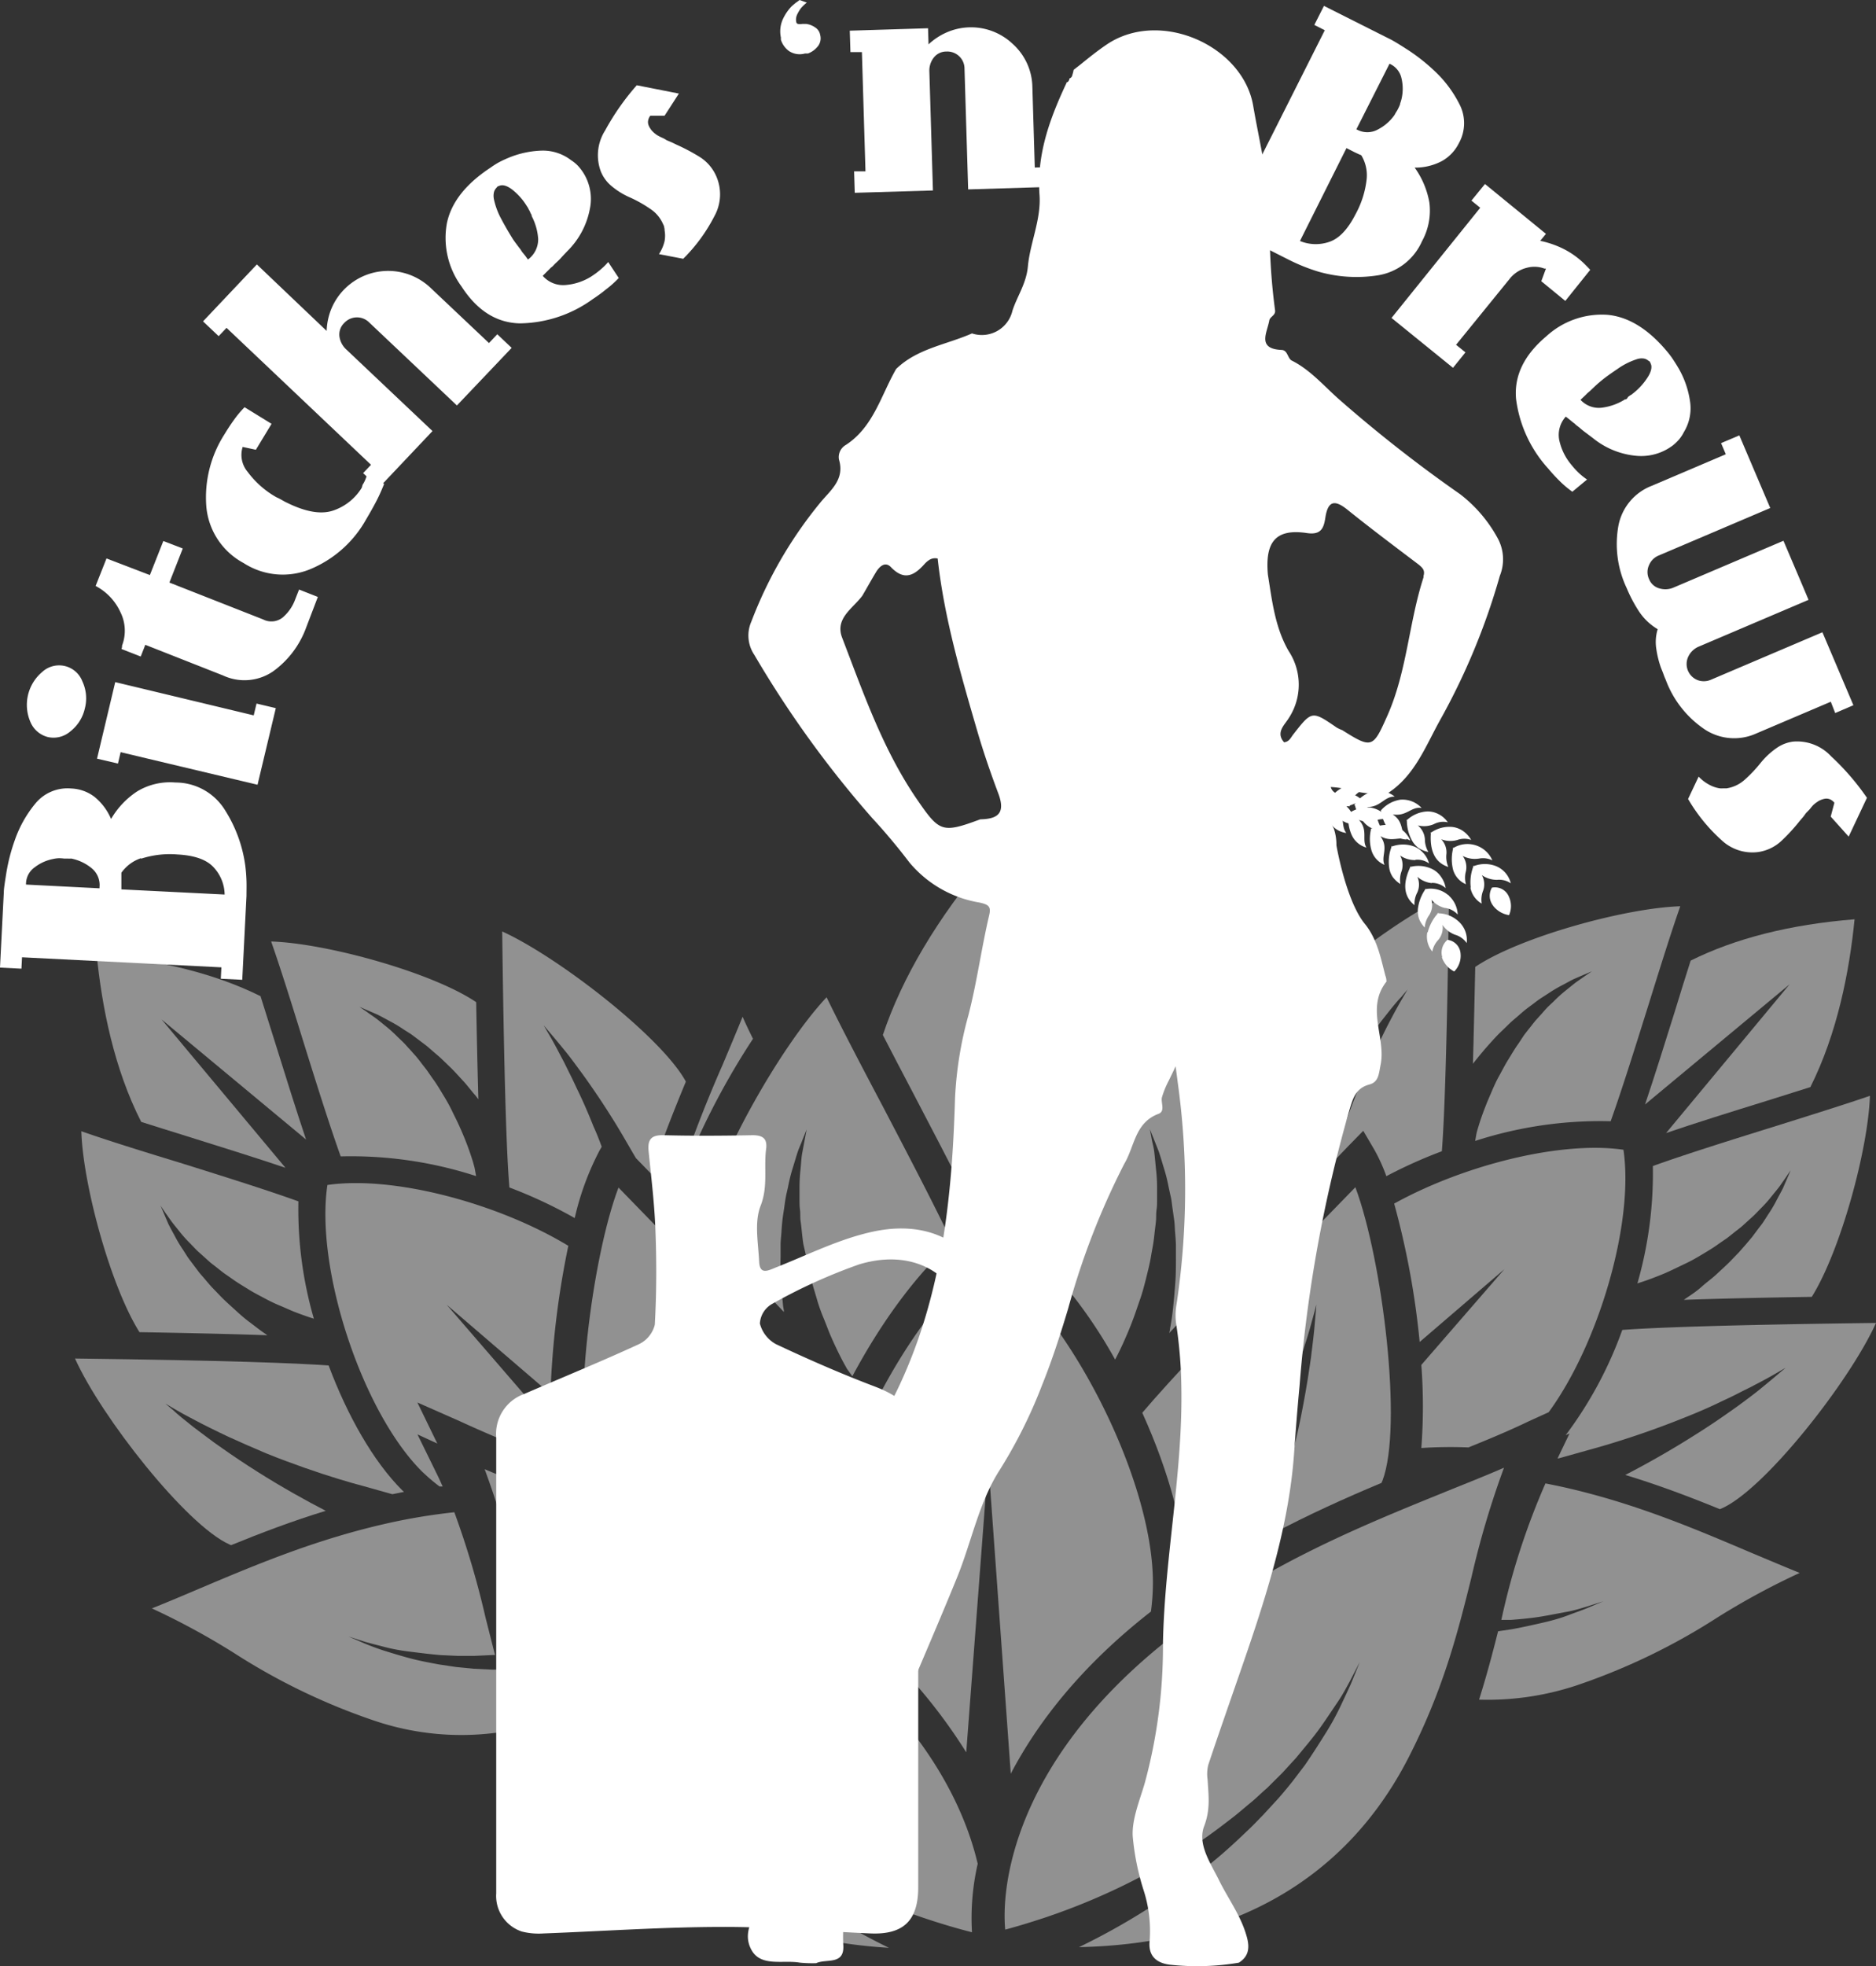
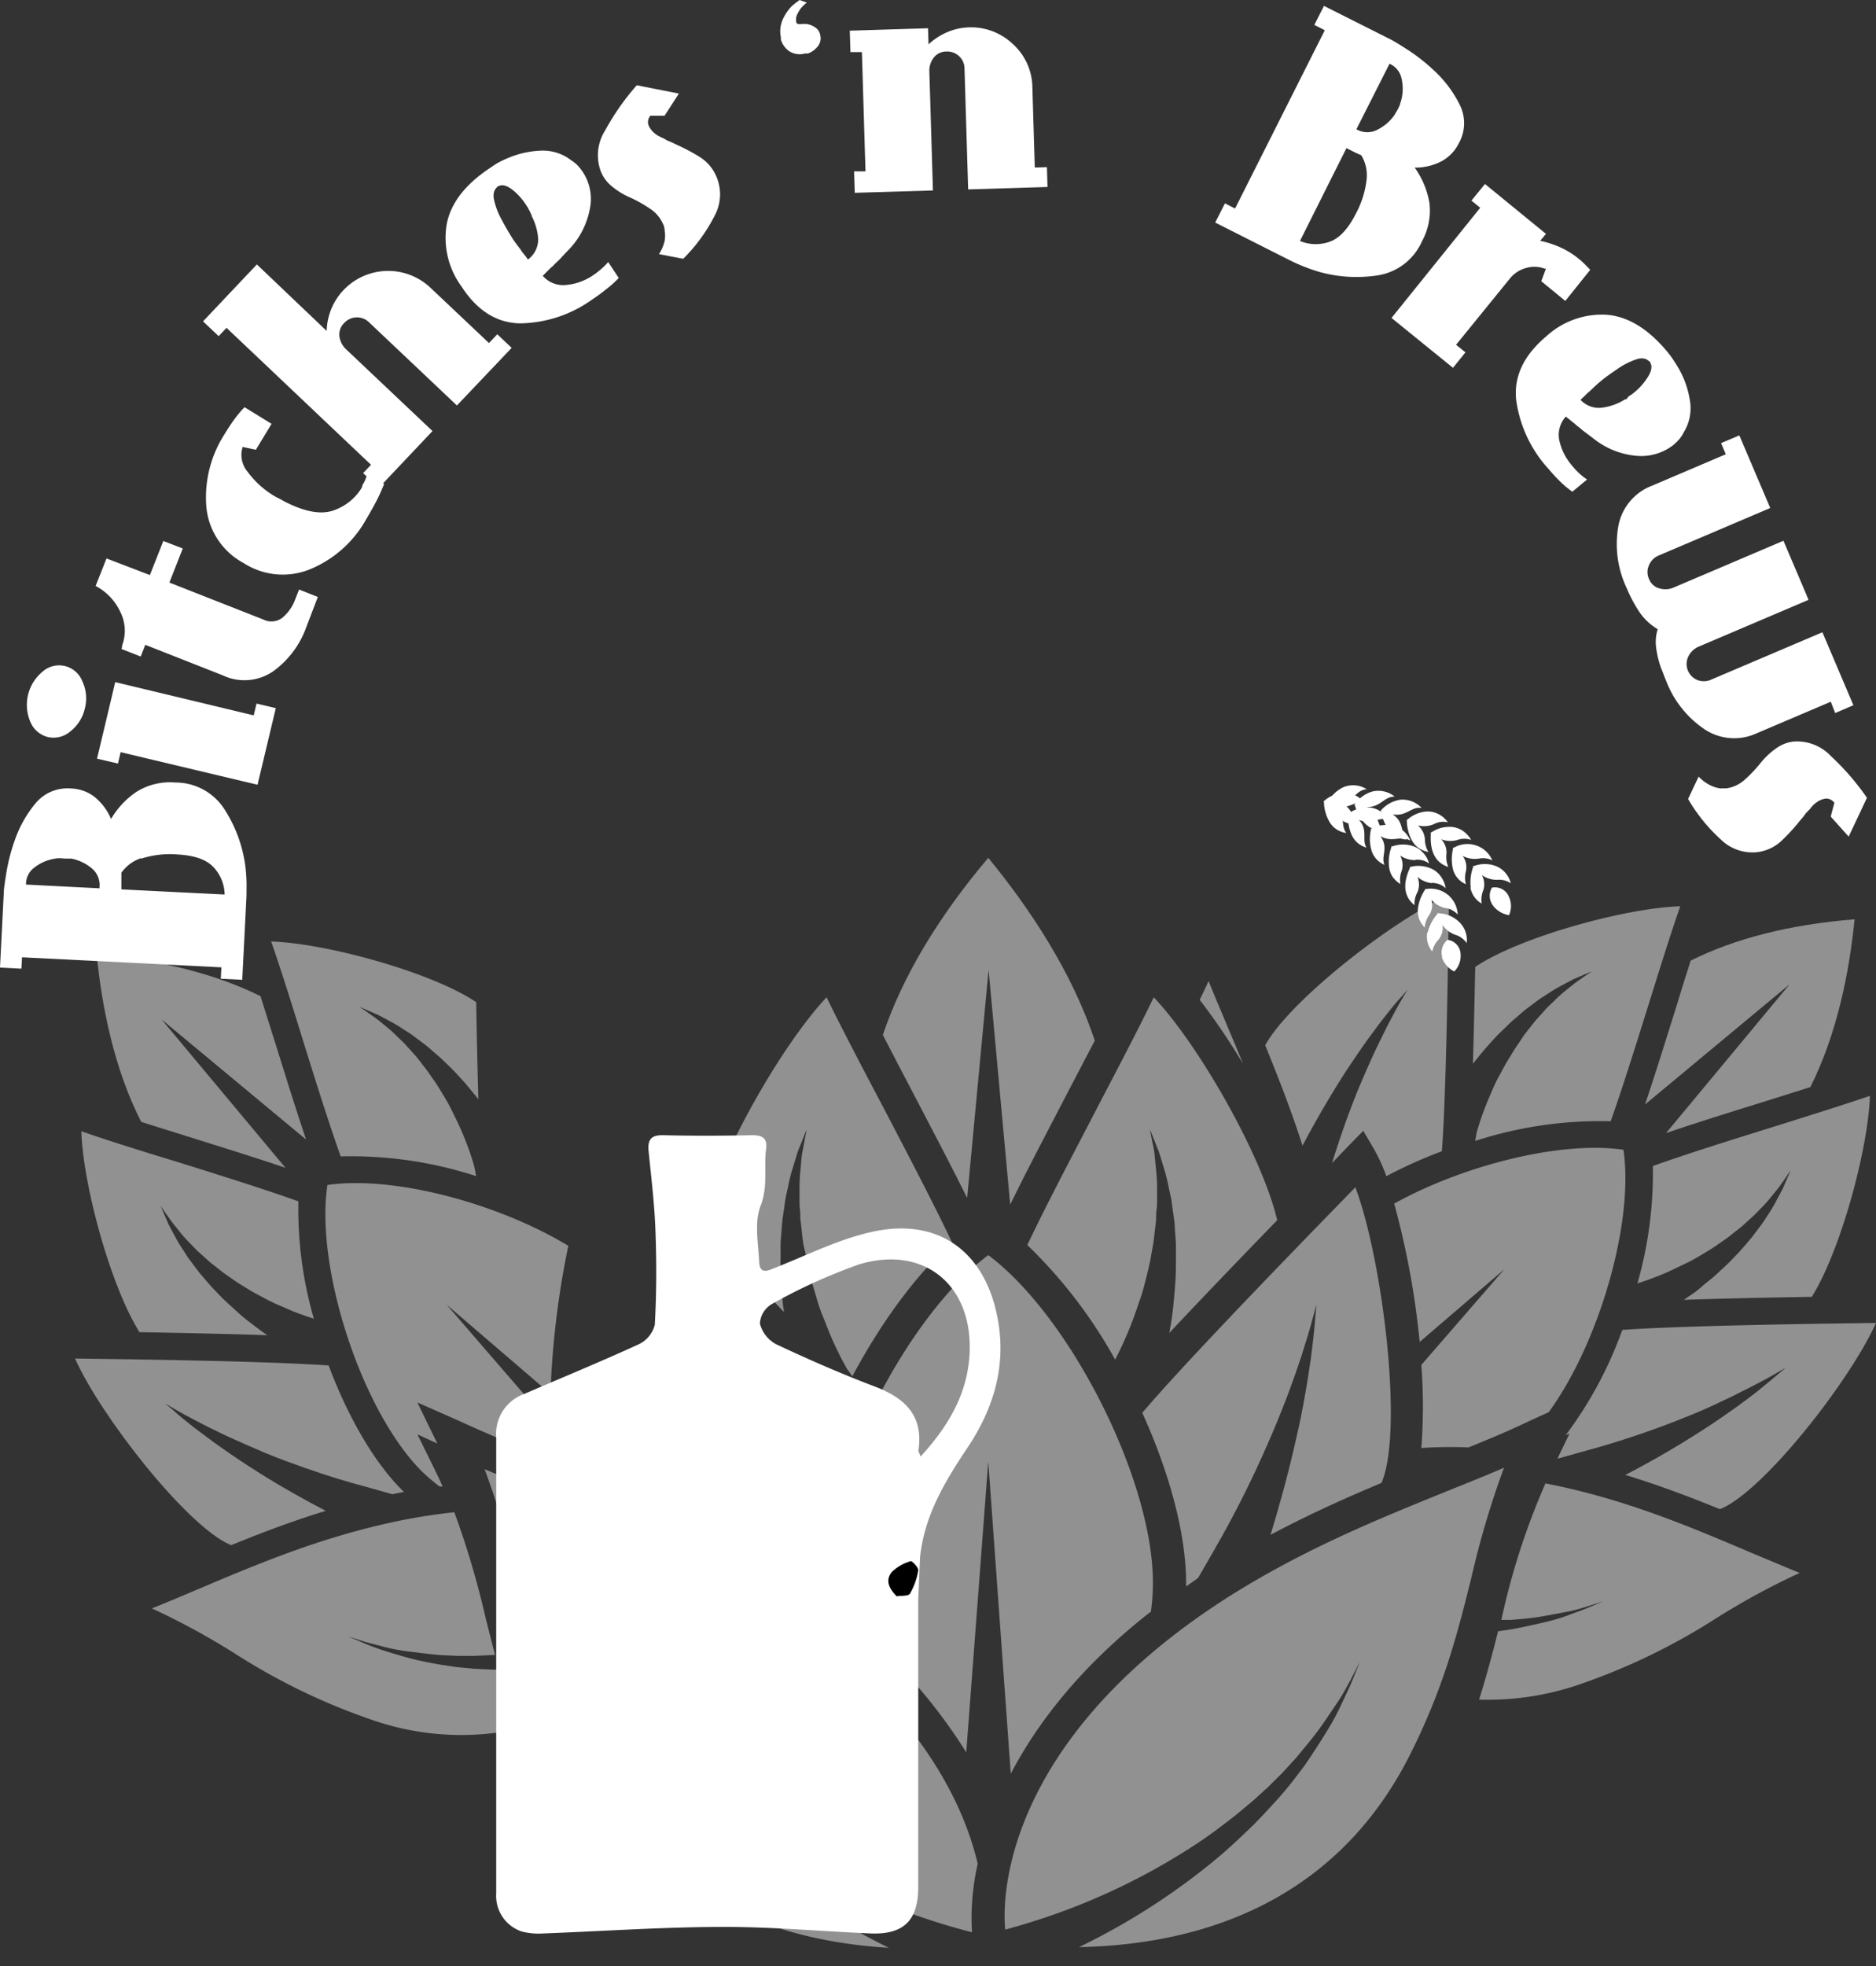
<svg xmlns="http://www.w3.org/2000/svg" viewBox="0 0 225.82 236.59">
  <rect x="0" y="0" width="225.82" height="236.59" fill="#333333" stroke="none" />
  <defs>
    <style>.cls-1{fill:#919191;}.cls-2,.cls-3{fill:#fff;}.cls-3{fill-rule:evenodd;}</style>
  </defs>
  <g id="Layer_2" data-name="Layer 2">
    <g id="Layer_8" data-name="Layer 8">
      <path class="cls-1" d="M203.51,115.59c-.59,1.86-1.23,3.88-1.87,6-1.23,3.93-2.47,7.9-3.62,11.31l17.4-14.46-14.87,17.9c3.54-1.21,7.8-2.54,12-3.84l5.37-1.69c3.24-6.46,4.7-13.92,5.32-20.19C215.47,111.24,208.88,112.92,203.51,115.59Z" />
      <path class="cls-1" d="M177.3,128l.34-.43c.49-.6,1-1.23,1.54-1.83s1.09-1.22,1.7-1.78l.88-.86c.3-.28.62-.54.92-.8s.6-.53.91-.78.63-.47.93-.7.6-.46.91-.67l.9-.58a17.2,17.2,0,0,1,1.68-1c.54-.28,1-.55,1.46-.77l1.16-.5,1-.43-.91.62-1,.7c-.38.29-.8.64-1.25,1a16,16,0,0,0-1.41,1.27l-.75.71c-.24.25-.48.53-.72.8l-.74.82c-.24.28-.47.59-.71.89s-.47.59-.7.9l-.66,1c-.45.62-.83,1.29-1.23,1.93s-.73,1.31-1.08,1.93-.63,1.25-.89,1.86-.51,1.16-.71,1.69c-.42,1.05-.72,1.94-.9,2.55-.1.31-.16.54-.2.68s-.11.58-.2,1.07a48.76,48.76,0,0,1,16.31-2.37c1.39-3.88,3.08-9.3,4.65-14.31,1.38-4.43,2.71-8.67,3.73-11.56-6.67.21-19.4,3.73-24.68,7.3C177.48,120.78,177.4,124.68,177.3,128Z" />
      <path class="cls-1" d="M156.79,137.86c1.17-2.24,2.74-5,4.45-7.74.92-1.46,1.88-2.89,2.81-4.21.45-.66.92-1.29,1.36-1.88s.85-1.16,1.26-1.66c.78-1,1.46-1.84,2-2.4l.76-.9-.58,1c-.38.64-.9,1.57-1.49,2.7-.3.56-.61,1.18-.93,1.83s-.66,1.34-1,2.07c-.67,1.44-1.34,3-2,4.56-1.26,3.12-2.35,6.31-3.08,8.71v0l1.92-2,1.83-1.87,1.32,2.25a21,21,0,0,1,1.46,3.21,57.36,57.36,0,0,1,6.68-3c.29-3.66.62-12.08.86-30.83-6.75,3-19.23,12.75-22.12,18.08C153.87,129.66,155.43,133.6,156.79,137.86Z" />
      <path class="cls-1" d="M213.51,135.58c-5.11,1.59-10.67,3.33-14.55,4.73a48,48,0,0,1-1.86,14.12c.6-.19,1.42-.46,2.39-.85.53-.2,1.1-.44,1.69-.72s1.21-.58,1.86-.89,1.28-.68,1.93-1.07,1.31-.78,1.93-1.24l.95-.65c.31-.23.6-.47.9-.71s.6-.46.89-.7l.82-.74c.27-.25.54-.48.79-.73l.72-.74a14.39,14.39,0,0,0,1.26-1.41c.37-.46.72-.87,1-1.25l.7-1,.62-.91-.43,1-.5,1.16c-.22.44-.49.92-.77,1.45a15.66,15.66,0,0,1-1,1.69c-.18.29-.38.59-.58.9s-.44.59-.67.9l-.7.94-.77.91-.81.92-.85.88c-.56.6-1.19,1.14-1.78,1.7s-1.23,1-1.83,1.54-1.2.94-1.8,1.34l-.37.26c4.05-.14,9.17-.26,15.4-.36,3.46-5.54,6.78-17.72,7-24.19C222.19,132.86,217.94,134.19,213.51,135.58Z" />
      <path class="cls-1" d="M225.82,159.19c-18.26.23-26.73.56-30.54.84a48,48,0,0,1-6.82,12.67l.47-.21-1.44,3,.12,0,3.57-1c.69-.19,1.7-.47,2.9-.84,2.4-.73,5.58-1.81,8.71-3.08,1.57-.62,3.12-1.29,4.56-2,.72-.33,1.41-.66,2.06-1s1.28-.62,1.83-.93c1.14-.58,2.06-1.1,2.71-1.48l1-.58-.89.75c-.57.49-1.39,1.17-2.41,2-.5.4-1.06.82-1.65,1.26s-1.22.9-1.89,1.36c-1.31.93-2.75,1.89-4.21,2.8-2.92,1.85-5.94,3.54-8.26,4.73h0c4.05,1.23,7.79,2.65,11.39,4.12l.21-.09C212.43,179.24,222.68,166.16,225.82,159.19Z" />
      <path class="cls-1" d="M170.89,161.48l10.2-8.76-10,11.52a66.45,66.45,0,0,1,0,10,52.94,52.94,0,0,1,5.67-.07c2.47-1,4.88-2,7.29-3.16l2.37-1.08c6-8.2,10.3-22.75,9-31.58-7.54-1.1-19.23,1.85-27.6,6.48A98,98,0,0,1,170.89,161.48Z" />
      <path class="cls-1" d="M144.41,120.31a78.6,78.6,0,0,1,5.22,7.7c-.58-1.42-1.17-2.83-1.76-4.22-.83-2-1.63-3.84-2.39-5.74C145.13,118.83,144.77,119.57,144.41,120.31Z" />
      <path class="cls-1" d="M188.69,179.06c-.91-.21-1.79-.39-2.66-.56a85.83,85.83,0,0,0-5.25,16.16l-.06.26,1.17,0c1.31-.1,2.55-.22,3.68-.41s2.16-.4,3.09-.57,1.7-.43,2.35-.62l2-.64-2,.84c-.62.26-1.4.52-2.29.86s-1.92.63-3.06.89-2.37.54-3.7.78l-1.63.24c-.67,2.66-1.39,5.38-2.29,8.23a34,34,0,0,0,11.66-1.69,76.38,76.38,0,0,0,17-8.18,88.52,88.52,0,0,1,9.93-5.38c-1.89-.77-3.78-1.57-5.74-2.39C204.11,184,197.09,181,188.69,179.06Z" />
      <path class="cls-1" d="M17,135c1.69.54,3.51,1.1,5.36,1.68,4.19,1.31,8.44,2.64,12,3.84L19.45,122.67l17.39,14.45c-1.14-3.4-2.39-7.38-3.61-11.3-.65-2.07-1.28-4.09-1.87-5.95q-8.07-4-19.72-5C12.26,121.12,13.72,128.58,17,135Z" />
      <path class="cls-1" d="M36.36,124.84c1.56,5,3.26,10.43,4.65,14.31a48.74,48.74,0,0,1,16.3,2.37c-.09-.49-.18-1-.2-1.07s-.1-.37-.19-.68c-.19-.61-.48-1.5-.9-2.56-.21-.52-.45-1.09-.72-1.69s-.58-1.2-.89-1.85-.68-1.29-1.07-1.93-.78-1.31-1.24-1.93l-.66-.95c-.22-.31-.47-.6-.7-.91s-.46-.6-.7-.88l-.74-.83c-.25-.26-.48-.54-.73-.79l-.74-.71a16,16,0,0,0-1.41-1.27c-.46-.37-.87-.72-1.26-1s-.74-.51-1-.71l-.9-.61,1,.43,1.16.5c.44.22.92.48,1.45.77a16.09,16.09,0,0,1,1.68,1l.91.58c.3.21.59.44.9.67l.93.7c.31.25.61.52.91.78s.62.52.92.8l.89.86c.6.56,1.14,1.18,1.7,1.78s1,1.22,1.54,1.82l.33.44c-.09-3.32-.18-7.21-.26-11.69-5.28-3.57-18-7.09-24.68-7.3C33.65,116.17,35,120.41,36.36,124.84Z" />
-       <path class="cls-1" d="M61.32,142.89a56.27,56.27,0,0,1,7.86,3.68,33.53,33.53,0,0,1,3-8.15l.25-.43c-.3-.82-.62-1.64-1-2.47-.62-1.56-1.29-3.11-2-4.55q-.5-1.09-1-2.07c-.32-.66-.62-1.27-.93-1.83-.58-1.13-1.1-2.06-1.48-2.7l-.58-1,.75.89c.49.57,1.17,1.39,2,2.41.4.5.82,1.06,1.26,1.66s.9,1.21,1.36,1.88c.93,1.32,1.89,2.75,2.8,4.21,1.06,1.66,2,3.36,2.94,4.94l1.82,1.87c1.28-3.91,2.73-7.55,4.19-11.08-2.88-5.32-15.36-15-22.11-18.07C60.69,130.8,61,139.23,61.32,142.89Z" />
      <path class="cls-1" d="M9.79,136.12c.2,6.47,3.52,18.64,7,24.18q9.33.16,15.39.37l-.37-.26c-.59-.4-1.18-.88-1.8-1.34s-1.22-1-1.82-1.55-1.22-1.09-1.78-1.69l-.86-.89c-.28-.3-.54-.61-.8-.92s-.53-.6-.78-.91l-.7-.93c-.23-.31-.46-.6-.67-.9l-.58-.91a16.09,16.09,0,0,1-1-1.68c-.29-.53-.55-1-.77-1.45l-.5-1.17c-.27-.64-.43-1-.43-1l.61.9.71,1c.29.39.64.8,1,1.26a16,16,0,0,0,1.27,1.41l.71.74c.25.25.53.48.8.73l.82.74c.28.24.59.46.89.7s.59.48.9.7l.95.66c.62.45,1.29.84,1.93,1.24s1.3.73,1.93,1.07,1.25.64,1.86.89,1.16.51,1.68.72c1,.39,1.8.66,2.4.85a47.35,47.35,0,0,1-1.86-14.12c-3.89-1.4-9.44-3.14-14.56-4.74C16.92,138.47,12.68,137.14,9.79,136.12Z" />
      <path class="cls-1" d="M39.22,181.8c-2.32-1.19-5.35-2.88-8.27-4.73-1.46-.92-2.89-1.88-4.21-2.81-.66-.45-1.29-.91-1.88-1.36s-1.15-.85-1.66-1.25c-1-.79-1.84-1.47-2.4-2l-.9-.76,1,.59c.64.38,1.57.9,2.7,1.48.56.3,1.18.61,1.83.93s1.34.66,2.07,1c1.44.66,3,1.34,4.56,2,3.12,1.26,6.31,2.35,8.71,3.08,1.2.37,2.2.65,2.9.83l3.56,1,1.4-.28-.23-.21c-3.49-3.49-6.59-9-8.84-15-3.81-.28-12.27-.61-30.53-.84,3.13,7,13.39,20.05,18.58,22.37l.21.09c3.6-1.47,7.34-2.89,11.38-4.13Z" />
      <path class="cls-1" d="M50.73,177a23.28,23.28,0,0,0,2.18,1.87l.38,0c-.2-.42-.38-.84-.59-1.27l-2.45-5,2.39,1.1-2.4-4.94L55.32,171c3.57,1.65,7.16,3.11,10.92,4.64,0-1.33,0-2.74,0-4.21L53.77,157l12.49,10.72a105,105,0,0,1,2.15-17.81c-8.42-5.1-21-8.48-29-7.32C37.92,152.55,43.52,169.74,50.73,177Z" />
-       <path class="cls-1" d="M81,143.87l.28.29C83,138.37,86.68,131,90.64,125c-.43-.86-.85-1.74-1.25-2.65-.77,1.89-1.57,3.79-2.39,5.74A164.34,164.34,0,0,0,81,143.87Z" />
      <path class="cls-1" d="M62.31,208.06c-.91-2.48-1.64-4.85-2.28-7.15h-.74l-2.24-.11-2.16-.21-2-.3c-1.32-.24-2.57-.48-3.7-.79s-2.15-.62-3-.89-1.67-.59-2.3-.85l-1.95-.84,2,.64c.65.19,1.44.38,2.35.62s1.94.43,3.09.57,2.37.3,3.67.41l2,.09h2.1l2.16-.1.28,0c-.39-1.5-.76-3-1.13-4.44a104.62,104.62,0,0,0-3.77-12.74,71.31,71.31,0,0,0-8.45,1.42c-8.41,1.93-15.43,4.89-22.22,7.76-1.95.83-3.84,1.63-5.74,2.39a87.7,87.7,0,0,1,9.93,5.39,76.17,76.17,0,0,0,17,8.17A32.64,32.64,0,0,0,62.31,208.06Z" />
      <path class="cls-1" d="M106.27,124.54c1.09,2.12,2.29,4.41,3.52,6.75,2.32,4.44,4.68,8.94,6.63,12.86L119,116.69l2.6,28.25c2-4.09,4.54-8.91,7-13.64l3.18-6.08c-2.77-8.37-7.95-16.06-12.82-22C112.83,110.48,108.6,117.61,106.27,124.54Z" />
      <path class="cls-1" d="M99.5,120c-5.57,5.93-13.51,19.94-15,27.56q5.7,5.91,9.86,10.31c0-.22-.05-.44-.09-.67-.09-.94-.19-1.91-.24-2.9s-.11-2-.07-3l0-1.5c0-.5.07-1,.1-1.48s.07-1,.12-1.46.13-.94.2-1.41.12-.91.2-1.35.19-.87.28-1.28a19.65,19.65,0,0,1,.58-2.32c.22-.7.4-1.35.59-1.91s.42-1,.57-1.44l.5-1.24-.25,1.32c-.08.41-.17.91-.28,1.49s-.13,1.24-.21,2a20.64,20.64,0,0,0-.12,2.3l0,1.26c0,.43,0,.87.06,1.31s0,.89.07,1.34.11.92.16,1.38.1.92.17,1.38L97,151c.14.92.39,1.83.6,2.73s.49,1.75.73,2.59.53,1.63.84,2.37.55,1.44.83,2.07c.55,1.27,1.06,2.29,1.43,3q.28.52.42.75c0,.09.4.6.75,1.1,3.4-6.38,7.63-12.2,12-16.11-2.14-4.53-5.36-10.67-8.32-16.34C103.62,128.13,101.11,123.33,99.5,120Z" />
-       <path class="cls-1" d="M74.45,142.9c-3.2,8.44-5.59,27.57-3.48,34.65,4.64,1.91,9.37,4,14.22,6.48-.92-2.95-2-6.71-2.83-10.52-.47-2-.88-4.11-1.21-6-.18-1-.32-1.9-.45-2.79s-.26-1.73-.34-2.51c-.2-1.56-.33-2.86-.39-3.77s-.12-1.42-.12-1.42.13.5.37,1.38.58,2.13,1,3.61c.22.74.49,1.54.78,2.38s.59,1.73.93,2.63c.67,1.82,1.42,3.73,2.24,5.62,1.6,3.79,3.41,7.47,4.86,10.17.71,1.35,1.34,2.45,1.77,3.22.27.44,1,1.72,1.49,2.67h0c.62.39,1.21.78,1.81,1.17.13-5.81,2.1-12.83,5.14-19.59C97.38,166.82,90.41,159.26,74.45,142.9Z" />
      <path class="cls-1" d="M138.88,120c-1.61,3.37-4.13,8.17-6.75,13.19-3,5.79-6.33,12.07-8.47,16.63a58.1,58.1,0,0,1,10.57,13.78c.36-.68.83-1.63,1.33-2.8.28-.63.56-1.33.84-2.07s.54-1.55.83-2.37.52-1.7.74-2.59.46-1.81.6-2.73l.25-1.39c.07-.46.12-.92.17-1.38s.12-.92.16-1.38,0-.9.07-1.34.06-.88.06-1.31,0-.85,0-1.26a18.41,18.41,0,0,0-.13-2.3c-.07-.72-.13-1.38-.2-2s-.21-1.08-.29-1.49l-.25-1.32.5,1.24.57,1.44c.19.56.38,1.21.59,1.91a19.61,19.61,0,0,1,.59,2.32c.09.41.18.84.28,1.28s.13.89.2,1.35.13.94.2,1.41.07,1,.11,1.46.08,1,.1,1.48l0,1.5c0,1,0,2-.07,3s-.16,2-.25,2.9-.22,1.86-.39,2.71c0,.19-.06.36-.1.54q5.06-5.4,13-13.58C151.92,139.07,144.29,125.71,138.88,120Z" />
      <path class="cls-1" d="M137.5,170c3.22,7.1,5.28,14.5,5.28,20.51,0,.13,0,.26,0,.38l1.43-1c.82-1.44,2-3.44,2.24-3.9.44-.77,1.07-1.87,1.78-3.22,1.45-2.7,3.25-6.38,4.86-10.17.81-1.89,1.57-3.8,2.24-5.62.34-.9.64-1.79.93-2.63s.56-1.64.77-2.38c.48-1.48.83-2.73,1.06-3.61s.37-1.38.37-1.38l-.12,1.42c-.07.91-.19,2.21-.39,3.77-.08.78-.2,1.62-.34,2.51s-.27,1.83-.45,2.79c-.34,1.94-.74,4-1.22,6-.92,4.11-2.07,8.18-3,11.21h0c4.55-2.42,9-4.42,13.37-6.25,0-.09.07-.17.1-.26,2.48-6.48,0-26.59-3.26-35.31C147.55,158.84,140.53,166.42,137.5,170Z" />
      <path class="cls-1" d="M99.13,190.46c0,.73,0,1.47.1,2.22a64.42,64.42,0,0,1,17.08,18.18l2.65-35,2.71,37.57c3.25-6.2,8.52-13,16.87-19.51a25.88,25.88,0,0,0,.24-3.48c0-12.43-10-32.08-19.82-39.41C109.13,158.38,99.13,178,99.13,190.46Z" />
      <path class="cls-1" d="M87.05,220.48c-.68-.65-1.32-1.34-2-2l-1.83-2-1.68-2-1.51-2c-.94-1.35-1.8-2.63-2.51-3.86s-1.32-2.4-1.87-3.41-.92-2-1.24-2.71c-.62-1.53-1-2.41-1-2.41l1.19,2.3c.39.72.92,1.57,1.49,2.55s1.31,2.05,2.17,3.16,1.78,2.3,2.82,3.52l1.66,1.81c.59.59,1.2,1.19,1.81,1.81s1.3,1.17,2,1.78,1.36,1.16,2.08,1.72c1.43,1.12,2.91,2.23,4.46,3.24a78.4,78.4,0,0,0,18.12,8.81c2.31.78,4.3,1.34,5.79,1.72a29.27,29.27,0,0,1,.69-8.24c-2-8.51-8.5-20.86-26.5-32.14-8.91-5.58-17.52-9.08-25.85-12.46-2.39-1-4.71-1.91-7-2.88a106.06,106.06,0,0,1,3.92,13.2c1.65,6.6,3.35,13.42,7.57,21.66,7.15,14,19.89,21.71,37.17,22.73a81.78,81.78,0,0,1-15.69-10C89.84,223.09,88.41,221.79,87.05,220.48Z" />
      <path class="cls-1" d="M162.7,202.41c-.32.76-.76,1.66-1.25,2.71s-1.1,2.2-1.86,3.41-1.58,2.51-2.51,3.86l-1.52,2c-.54.67-1.1,1.35-1.67,2l-1.84,2c-.64.65-1.28,1.34-2,2-1.36,1.31-2.78,2.61-4.28,3.82a81.66,81.66,0,0,1-15.89,10.09c18.56-.39,32.18-8.18,39.68-22.83,4.21-8.24,5.92-15.06,7.56-21.66a107.79,107.79,0,0,1,3.92-13.2c-2.29,1-4.61,1.91-7,2.88-8.33,3.38-16.94,6.88-25.85,12.46C123.06,207.8,120.4,225.65,121,232.19c1.36-.36,3-.85,4.92-1.49A78.79,78.79,0,0,0,144,221.89c1.54-1,3-2.12,4.45-3.24.72-.56,1.39-1.16,2.08-1.72s1.32-1.2,2-1.78l1.82-1.81,1.66-1.81c1-1.22,2-2.38,2.82-3.52s1.51-2.21,2.16-3.16,1.1-1.83,1.5-2.55c.75-1.46,1.19-2.3,1.19-2.3Z" />
    </g>
    <g id="Text_Otln" data-name="Text Otln">
      <path class="cls-2" d="M27.07,97.46a16.67,16.67,0,0,1,2.45,6.66c.08.62.13,1.25.15,1.87s0,1.23,0,1.82l-.51,10.09-2.58-.13.07-1.37-24-1.21-.07,1.37L0,116.43l.46-9.08c0-.41.13-1.21.32-2.42a22.5,22.5,0,0,1,1-3.83,14.26,14.26,0,0,1,2.46-4.39,5,5,0,0,1,4.33-1.83,4.93,4.93,0,0,1,2.8,1,6.9,6.9,0,0,1,2,2.67,9.94,9.94,0,0,1,3.14-3.32,7.63,7.63,0,0,1,4.61-1.07A7,7,0,0,1,27.07,97.46Zm-20,5.81a3.73,3.73,0,0,0-.67.09,5.25,5.25,0,0,0-2.22,1,2.47,2.47,0,0,0-1.05,2v.08l8.85.45v-.13a2.62,2.62,0,0,0-1-2.33,5.58,5.58,0,0,0-2.4-1.12,3.42,3.42,0,0,1-.46,0l-.42,0A4.5,4.5,0,0,0,7.08,103.27Zm9.89,0a4.71,4.71,0,0,0-2.35,1.75c0,.32,0,.64,0,1s0,.66,0,1l12.43.62a4.9,4.9,0,0,0-1.33-3.28c-.84-.92-2.29-1.43-4.33-1.54A11.24,11.24,0,0,0,17,103.32Z" />
      <path class="cls-2" d="M9.92,82a4.81,4.81,0,0,1,.29,3.26A4.84,4.84,0,0,1,8.48,88a3.09,3.09,0,0,1-2.71.69,3.1,3.1,0,0,1-2.12-1.84,5.17,5.17,0,0,1,1.44-6A3,3,0,0,1,9.92,82ZM31,94.43,14.52,90.51l-.32,1.37-2.52-.59,2.19-9.21,16.67,4,.34-1.42,2.32.55Z" />
      <path class="cls-2" d="M36.85,75.52a11.21,11.21,0,0,1-4,5.28,6.09,6.09,0,0,1-6,.48l-9.36-3.69L16.94,79l-2.3-.9,0-.09.05-.13,0-.12,0-.07a5,5,0,0,0-.18-4,6.71,6.71,0,0,0-3-3.18l1.31-3.31,5.22,2,1.62-4.1L22,66l-1.61,4.1,11.29,4.44a2.18,2.18,0,0,0,2.35-.24,5.23,5.23,0,0,0,1.51-2.19L36,70.94l2.26.89Z" />
      <path class="cls-2" d="M45.35,60.21c-.37.72-.8,1.48-1.28,2.29a13.72,13.72,0,0,1-6.75,6,8.69,8.69,0,0,1-8-.75A8.55,8.55,0,0,1,24.84,61,14.06,14.06,0,0,1,27,52.29c.39-.64.78-1.24,1.18-1.79A12.3,12.3,0,0,1,29.44,49l3.25,2L30.8,54.12l-1.59-.34a3.17,3.17,0,0,0,.6,3,11.07,11.07,0,0,0,3.37,3,1.66,1.66,0,0,0,.27.13l.27.14.57.32.58.28c2.15,1,3.94,1.28,5.39.73a6.43,6.43,0,0,0,3.31-2.73l0-.09.05-.08a.41.41,0,0,1,0-.09l.05-.09a3.61,3.61,0,0,0,.33-.65l.24-.61,2,1.19C46,58.82,45.72,59.49,45.35,60.21Z" />
      <path class="cls-2" d="M55,48.79l-10.57-10a2.08,2.08,0,0,0-3,.08,1.92,1.92,0,0,0-.57,1.63,2.61,2.61,0,0,0,.81,1.54l10.39,9.83-6.47,6.84-1.88-1.78.95-1L27.27,39.45l-.95,1-1.88-1.78,6.48-6.85,8.4,8a7.69,7.69,0,0,1,.54-2.6A7.41,7.41,0,0,1,51.79,34.6l7.07,6.68,1-1.06,1.73,1.64Z" />
      <path class="cls-2" d="M69.56,19.94A5.88,5.88,0,0,1,71,25.15a9.65,9.65,0,0,1-2.73,5.09c-.24.26-.49.51-.72.77s-.48.49-.72.71l-.26.27a1.27,1.27,0,0,1-.25.21q-.23.24-.48.48l-.51.51a3.26,3.26,0,0,0,2.81,1.1,6.85,6.85,0,0,0,3-1l.12-.08.12-.08a9.73,9.73,0,0,0,1-.77,7.22,7.22,0,0,0,.83-.83l1.27,1.92A11.6,11.6,0,0,1,73,34.78,18.67,18.67,0,0,1,71.34,36a15.22,15.22,0,0,1-8.78,2.91q-4.2-.1-7-4.43a9.87,9.87,0,0,1-1.77-7.6q.77-3.75,5.23-6.69A11,11,0,0,1,60,19.56c.37-.2.76-.38,1.16-.55a11.3,11.3,0,0,1,3.9-.88,5.57,5.57,0,0,1,3.69,1.15A4.53,4.53,0,0,1,69.56,19.94Zm-5.77,5.52a2.43,2.43,0,0,0-.15-.26.9.9,0,0,0-.12-.24l-.16-.25a7.47,7.47,0,0,0-1.76-1.94c-.63-.46-1.15-.59-1.56-.38l0,0-.05,0-.1.06a.18.18,0,0,0-.08.1,1.2,1.2,0,0,0-.35.57,2,2,0,0,0,0,.88,8.75,8.75,0,0,0,.88,2.35c.41.78.88,1.59,1.41,2.44.06.09.17.25.35.49s.35.48.54.71l.12.19a1.3,1.3,0,0,1,.1.15c.16.19.3.36.42.52l.27.38a3,3,0,0,0,1.23-2.51A6.93,6.93,0,0,0,64,26a.19.19,0,0,1,0-.09.38.38,0,0,0-.06-.13A1.82,1.82,0,0,1,63.79,25.46Z" />
      <path class="cls-2" d="M86,26a20.14,20.14,0,0,1-3.76,5.14l-2.92-.56A4.82,4.82,0,0,0,80,29,3.64,3.64,0,0,0,80,27.72a1.4,1.4,0,0,0-.06-.41c0-.13-.09-.26-.14-.38a4.17,4.17,0,0,0-1.58-1.83,15.15,15.15,0,0,0-2.41-1.35,9,9,0,0,1-2.29-1.44,4.4,4.4,0,0,1-1.2-1.69,5.55,5.55,0,0,1,.52-4.92,29.62,29.62,0,0,1,3.81-5.44l5.07,1L80,13.92l-1.72,0a1.4,1.4,0,0,0-.26.57,1.06,1.06,0,0,0,.08.65,1.73,1.73,0,0,0,.19.34,1.84,1.84,0,0,0,.27.34,2.67,2.67,0,0,0,.32.28,1.85,1.85,0,0,0,.34.23,4.66,4.66,0,0,0,.5.25,3.29,3.29,0,0,1,.52.29l.62.26.58.28a23.47,23.47,0,0,1,2.84,1.51,5.18,5.18,0,0,1,2,2.43A5.41,5.41,0,0,1,86,26Z" />
      <path class="cls-2" d="M98.39,5.64a2.65,2.65,0,0,1-1.15.8l-.18,0-.17,0A2.34,2.34,0,0,1,95,6.16a2.65,2.65,0,0,1-1-1.38.5.5,0,0,1,0-.13l0-.13a3.54,3.54,0,0,1,.23-2.2A5.65,5.65,0,0,1,95.3.75l.48-.41C96,.21,96.1.1,96.26,0l.86.31A4.85,4.85,0,0,0,96.4,1a4.75,4.75,0,0,0-.45.76,1.45,1.45,0,0,0-.1.9.28.28,0,0,0,.2.22,1.28,1.28,0,0,0,.51,0h.24l.25,0a2.44,2.44,0,0,1,1.06.41,1.34,1.34,0,0,1,.62.93A1.54,1.54,0,0,1,98.39,5.64Z" />
      <path class="cls-2" d="M116.54,22.79,116.1,8.24a2.05,2.05,0,0,0-.65-1.48,2.07,2.07,0,0,0-1.51-.56,1.91,1.91,0,0,0-1.56.76,2.53,2.53,0,0,0-.51,1.65l.43,14.31-9.41.28-.08-2.58,1.37,0-.43-14.35-1.38,0-.08-2.58,9.42-.29.06,1.94A7.7,7.7,0,0,1,114,3.88a7.3,7.3,0,0,1,7.93,1.43,7.12,7.12,0,0,1,2.34,5.15l.29,9.7,1.46-.05.07,2.39Z" />
      <path class="cls-2" d="M165.8,33.14a16.64,16.64,0,0,1-7.09-.45c-.6-.18-1.19-.39-1.77-.62s-1.13-.48-1.66-.74l-9-4.55,1.17-2.31,1.22.62,10.8-21.45L158.21,3,159.37.71,167.5,4.8c.36.19,1.05.61,2.07,1.27a22.84,22.84,0,0,1,3.11,2.47,14.26,14.26,0,0,1,3,4,4.94,4.94,0,0,1-.07,4.69,5,5,0,0,1-2.06,2.16,6.86,6.86,0,0,1-3.26.78,10.23,10.23,0,0,1,1.77,4.21,7.65,7.65,0,0,1-.89,4.65A7,7,0,0,1,165.8,33.14Zm-1.29-11.6a4.63,4.63,0,0,0-.65-2.86c-.3-.12-.59-.26-.88-.4l-.9-.46L156.48,29a5,5,0,0,0,3.54.1q1.77-.6,3.16-3.34A11.29,11.29,0,0,0,164.51,21.54Zm4-9a6,6,0,0,0,.2-.65,5.39,5.39,0,0,0,0-2.43,2.48,2.48,0,0,0-1.45-1.79l0,0,0,0-4,7.91,0,0,.06,0a2.61,2.61,0,0,0,2.54,0,5.53,5.53,0,0,0,2-1.74c.08-.14.15-.28.23-.4s.15-.25.21-.37S168.47,12.72,168.55,12.51Z" />
      <path class="cls-2" d="M185.53,33.84l.56-1.52-.09,0-.09,0a3.45,3.45,0,0,0-2.11-.1,3.76,3.76,0,0,0-2.1,1.36l-6.43,7.91,1.13.91-1.5,1.86-7.4-6L178.18,25l-1.06-.86,1.63-2,7.34,6-.69.84a11.72,11.72,0,0,1,2.45.8,10,10,0,0,1,2.2,1.37c.23.19.46.39.69.62s.46.46.68.7l-3,3.74Z" />
      <path class="cls-2" d="M202.13,52.86a6.16,6.16,0,0,1-.73.71,6.32,6.32,0,0,1-4.29,1.29,9.64,9.64,0,0,1-5.36-2.14l-.85-.64a9.74,9.74,0,0,1-.78-.63l-.3-.23a1.26,1.26,0,0,1-.24-.22c-.18-.13-.36-.27-.53-.42l-.57-.45A3.27,3.27,0,0,0,187.7,53a6.85,6.85,0,0,0,1.36,2.82l.09.11.09.11a9.57,9.57,0,0,0,.87.93,7.41,7.41,0,0,0,.93.73l-1.77,1.47a11.82,11.82,0,0,1-1.51-1.27,20.49,20.49,0,0,1-1.4-1.52,15.3,15.3,0,0,1-3.87-8.4c-.24-2.79,1-5.28,3.62-7.49a9.89,9.89,0,0,1,7.36-2.61q3.81.34,7.23,4.45c.26.31.5.63.74,1s.46.71.68,1.1a11.11,11.11,0,0,1,1.3,3.77,5.51,5.51,0,0,1-.73,3.8A4.55,4.55,0,0,1,202.13,52.86ZM196,47.74l.25-.18a.74.74,0,0,0,.22-.14l.24-.19a7.72,7.72,0,0,0,1.73-2c.38-.67.45-1.2.2-1.59l0-.05,0,0-.08-.1a.14.14,0,0,0-.11-.06,1.13,1.13,0,0,0-.6-.29,1.84,1.84,0,0,0-.87.1,8.58,8.58,0,0,0-2.24,1.13c-.73.5-1.48,1-2.26,1.67-.09.07-.24.21-.46.41l-.64.61-.17.14-.14.12c-.17.18-.33.33-.48.47l-.34.32a3,3,0,0,0,2.63.94,6.83,6.83,0,0,0,2.74-1l.09,0,.13-.07A1.88,1.88,0,0,1,196,47.74Z" />
      <path class="cls-2" d="M220.38,84.44l-8.93,3.8a6.45,6.45,0,0,1-6.2-.44,12.35,12.35,0,0,1-4.74-6,7.38,7.38,0,0,1-.29-.73c-.09-.24-.19-.48-.29-.73a12,12,0,0,1-.56-2.29,5.3,5.3,0,0,1,.17-2.34,6.91,6.91,0,0,1-2.25-2.14,16.94,16.94,0,0,1-1.47-2.78,12.38,12.38,0,0,1-1-7.56,6.44,6.44,0,0,1,4-4.77l8.92-3.8-.57-1.34,2.2-.93,3.72,8.74-13.39,5.7A2.13,2.13,0,0,0,198.5,68a2,2,0,0,0,0,1.68,1.87,1.87,0,0,0,1.24,1.12,2.49,2.49,0,0,0,1.74-.11l13.2-5.62,1.52,3.57q.76,1.78,1.5,3.54l-13.2,5.62a2.44,2.44,0,0,0-1.27,1.2,2.08,2.08,0,0,0,1.12,2.84,2.15,2.15,0,0,0,1.63-.06l13.39-5.7,3.73,8.78-2.19.94Z" />
      <path class="cls-2" d="M207.2,101.07a20.48,20.48,0,0,1-4-4.93l1.27-2.69a5,5,0,0,0,1.32,1,3.79,3.79,0,0,0,1.23.41,2,2,0,0,0,.41,0l.41,0A4.21,4.21,0,0,0,210,93.84a16.49,16.49,0,0,0,1.9-2,9.31,9.31,0,0,1,2-1.86,4.41,4.41,0,0,1,1.93-.74A5.58,5.58,0,0,1,220.41,91a30,30,0,0,1,4.32,5l-2.2,4.67-2.16-2.41.44-1.66a1.35,1.35,0,0,0-.49-.4,1.13,1.13,0,0,0-.64-.09,2.4,2.4,0,0,0-.38.1,2.87,2.87,0,0,0-.4.18l-.35.24c-.11.09-.22.18-.31.27a5.44,5.44,0,0,0-.36.43c-.13.15-.27.29-.41.43s-.27.36-.41.53l-.42.49a22.09,22.09,0,0,1-2.17,2.37,5.17,5.17,0,0,1-2.86,1.38A5.41,5.41,0,0,1,207.2,101.07Z" />
    </g>
    <g id="Layer_5" data-name="Layer 5">
      <path class="cls-2" d="M110.53,192.53c0,3.77,0,7.7,0,11.62q0,11.46,0,22.94c0,4-1.77,5.73-5.75,5.56-5.92-.25-11.84-.8-17.76-.78-7.19,0-14.38.51-21.57.78a8.32,8.32,0,0,1-2.64-.23,4.51,4.51,0,0,1-3.08-4.58q0-19.89,0-39.77c0-5,0-10.07,0-15.1a5.1,5.1,0,0,1,3.36-5.23c4.62-2,9.27-3.9,13.83-6a3.55,3.55,0,0,0,1.9-2.33c.21-3.75.22-7.52.08-11.27-.11-3.23-.51-6.45-.83-9.66-.13-1.4.36-1.92,1.81-1.88,3.57.09,7.14.07,10.71,0,1.25,0,1.79.42,1.63,1.66-.3,2.26.26,4.49-.67,6.85-.77,2-.27,4.46-.17,6.71.08,1.61,1.06,1.08,2,.7,3.83-1.51,7.59-3.41,11.58-4.29,8-1.78,13.64,2.37,15.14,10.47,1.06,5.73-.52,10.85-3.68,15.56-2.67,4-5.14,8.07-5.67,13.12Zm.29-17.27c3.38-3.68,5.71-7.66,5.9-12.57.31-8.12-5.55-12.88-13.29-10.55a66,66,0,0,0-10.54,4.79,2.89,2.89,0,0,0-1.42,2.33,3.94,3.94,0,0,0,1.93,2.48c3.91,1.84,7.87,3.57,11.9,5.1,3.63,1.38,5.87,3.48,5.26,7.67C110.53,174.66,110.66,174.83,110.82,175.26Z" />
      <path d="M108,192.16c-.82-.86-1.56-1.87-.65-3a5.4,5.4,0,0,1,2.3-1.31c.15,0,.94.78.88,1.12a8.17,8.17,0,0,1-1,2.8c-.18.31-1,.22-1.59.31Z" />
    </g>
    <g id="Layer_2-2" data-name="Layer 2">
-       <path class="cls-2" d="M180.3,64.8a16.77,16.77,0,0,0-4.55-5.34A167.52,167.52,0,0,1,161.24,48.1c-1.86-1.63-3.51-3.61-5.8-4.74v0c-.47-.34-.45-1.21-1.16-1.25-3-.13-1.76-2.06-1.49-3.55.08-.47.8-.61.69-1.25a73.56,73.56,0,0,1-.63-11.11c-.09-4.5-1.23-9-2-13.47C149.62,5.48,139.59,1,133.17,5.39,132.05,6.15,131,7,130,7.81l-.76.59a6.53,6.53,0,0,1-.21.79.52.52,0,0,1-.29.25l0,0v0c-.05.27-.16.49-.49.5h0l.15,0-.17.36c-.05.11-.11.23-.16.35l-.11.24c-1.81,4-3.15,8-2.83,12.57.21,2.94-1.14,5.77-1.4,8.6-.19,2.08-1.3,3.59-1.86,5.33A3.78,3.78,0,0,1,117,40.12c-3.07,1.36-6.58,1.8-9.13,4.28-1.83,3.18-2.74,7-6.07,9.15a1.68,1.68,0,0,0-.81,1.75c.69,2.31-.88,3.58-2.1,5a51.18,51.18,0,0,0-8.45,14.5,4.16,4.16,0,0,0,.36,4A126.78,126.78,0,0,0,105,98.45c1.53,1.65,3.06,3.48,4.47,5.33a13.93,13.93,0,0,0,8.42,4.82c1.14.25,1.42.49,1.18,1.53-.94,4-1.46,8-2.49,12a45,45,0,0,0-1.62,10c-.35,11.89-1.55,23.56-6.68,34.54-.34.73-.7,1.45-1.08,2.18-3,5.81-3.54,12.6-4.86,19a194.2,194.2,0,0,0-2.68,19.51,11.1,11.1,0,0,1-2,6.15,2.4,2.4,0,0,0-.47,1.39c0,5-2.14,9.18-4.84,13.26-1.22,1.86-3.19,4.08-1.91,6.45,1.13,2.1,3.8,1.21,5.8,1.55a15.1,15.1,0,0,0,2,.07c1.2-.57,3.43.28,3.27-2.17a20.23,20.23,0,0,1,2.31-10.47,7.38,7.38,0,0,0,.82-2.89,37,37,0,0,1,2.54-11.72c2.6-6.4,5.4-12.71,8-19.1,1.77-4.33,2.64-9.08,5.16-13a58.74,58.74,0,0,0,5.09-10.19c1.21-3,2.22-6.13,3.16-9.27a90.5,90.5,0,0,1,6.75-17.39c1.24-2.08,1.27-4.94,4.11-6,.86-.31.25-1.36.42-2a10.87,10.87,0,0,1,.82-2c.25-.52.53-1.08.82-1.72.09.63.17,1.26.25,1.89a93.24,93.24,0,0,1-.12,26.65,7.48,7.48,0,0,0-.09,2.26,54.69,54.69,0,0,1,.65,7.63c.21,10.35-2,20.59-2.21,30.92a62.71,62.71,0,0,1-2.2,16.93c-.61,2.07-1.56,4.36-1.44,6.38a30.2,30.2,0,0,0,1.26,6.33,16,16,0,0,1,.78,6.22c-.19,1.69.64,2.66,2.41,2.89a30.11,30.11,0,0,0,8.32-.24c1.32-.82,1.3-2,.91-3.29-.71-2.46-2.26-4.5-3.36-6.77-1-2-2.55-4.25-1.71-6.4.76-2,.51-3.71.4-5.59a4.59,4.59,0,0,1,.08-1.74c1.14-3.42,2.33-6.82,3.51-10.23,3.1-8.92,6.18-18,6.83-27.38.19-2.68.4-5.36.65-8a167.58,167.58,0,0,1,6-33.19c.44-1.46.77-2.64,2.43-3.09,1.1-.3,1.11-1.29,1.33-2.37.66-3.3-1.81-6.81.7-10a.11.11,0,0,0,0-.08,1.78,1.78,0,0,0-.13-.64c-.57-2.2-1-4.45-2.51-6.28-2.24-2.79-3.38-9.37-3.38-9.41a6.19,6.19,0,0,0-.31-2c-.95-1.84-.66-2.76.9-2.77a5.92,5.92,0,0,1,1,.1h0v0A1.22,1.22,0,0,0,162,96a.15.15,0,0,0-.07,0c-.62-.4-1.53-.47-1.74-1.3a12.39,12.39,0,0,1,2.09.3,12.88,12.88,0,0,0,4.74.47c3.23-2.09,4.52-5.54,6.27-8.72a80.78,80.78,0,0,0,7.25-17.46A5.3,5.3,0,0,0,180.3,64.8ZM118,98.59c-4.62,1.71-4.91,1.53-7.62-2.4-4.11-6-6.44-12.77-9-19.43-.92-2.36,1.3-3.54,2.43-5.09.55-.94,1.08-1.9,1.64-2.83.43-.7,1.11-1.32,1.81-.58,1.58,1.64,2.78,1,4-.36a2.8,2.8,0,0,1,.58-.51.83.83,0,0,1,.16-.09,1.3,1.3,0,0,1,.87-.09c.79,7.18,2.83,14.11,4.84,21,.71,2.41,1.56,4.88,2.46,7.27S120.1,98.55,118,98.59Zm53.38-29.2c-1.81,5.52-2,11.44-4.42,16.82-1.68,3.78-1.83,3.9-5.37,1.66a5.91,5.91,0,0,1-.67-.31c-3-2.06-3-2.06-5.25.82-.29.37-.48.88-1.1.94-1.05-1.18.08-2.11.55-2.89a7.34,7.34,0,0,0,0-8.09c-1.64-2.83-2-6.06-2.5-9.2-.36-4,1-5.54,4.67-5,1.75.27,2.06-.61,2.25-1.87.31-2,1.11-2.18,2.65-.94,2.82,2.27,5.72,4.44,8.61,6.63C171.27,68.36,171.57,68.65,171.33,69.39Z" />
-     </g>
+       </g>
    <g id="Layer_1-2" data-name="Layer 1">
      <path class="cls-3" d="M160.74,97.05c1.29,1.08.61,2.29,1.32,3.18a2.73,2.73,0,0,1-2-1.29,4.89,4.89,0,0,1-.69-2.44.06.06,0,0,1,0-.11,4,4,0,0,1,2.43-1,3.1,3.1,0,0,1,2.46,1.24C163.07,96.27,162.35,97.47,160.74,97.05Zm2.84,1.61c1.14,1.24.31,2.35.9,3.33a2.76,2.76,0,0,1-1.78-1.53,4.9,4.9,0,0,1-.38-2.5.07.07,0,0,1,.07-.11,3.85,3.85,0,0,1,2.53-.68,3.1,3.1,0,0,1,2.28,1.53C166,98.18,165.12,99.29,163.58,98.66Zm2.61,2c1,1.38,0,2.37.47,3.41a2.74,2.74,0,0,1-1.57-1.74,5,5,0,0,1-.06-2.53c-.06-.06,0-.13.08-.1a4,4,0,0,1,2.6-.36,3.09,3.09,0,0,1,2.06,1.82C168.64,100.46,167.63,101.45,166.19,100.63Zm4.19,2.83a3.07,3.07,0,0,1-1.85-.55,2.35,2.35,0,0,1,.19,1.87,3,3,0,0,0-.15,1.57,3.46,3.46,0,0,1-.92-.85,2.61,2.61,0,0,1-.42-1.07,5,5,0,0,1,.26-2.52c-.06-.07,0-.13.09-.09a3.87,3.87,0,0,1,2.62,0,2.85,2.85,0,0,1,1.09.75,2.91,2.91,0,0,1,.73,1.3A2.36,2.36,0,0,0,170.38,103.46Zm2,2.78a3.07,3.07,0,0,1-1.77-.77,2.33,2.33,0,0,1,0,1.88,2.88,2.88,0,0,0-.34,1.54c-1.47-1.17-1.31-2.86-.53-4.54-.05-.08.06-.12.1-.08a3.82,3.82,0,0,1,2.61.3,2.72,2.72,0,0,1,1,.89,3.13,3.13,0,0,1,.57,1.38A2.46,2.46,0,0,0,172.33,106.24Zm1.59,3a3.1,3.1,0,0,1-1.66-1,2.3,2.3,0,0,1-.28,1.86,2.86,2.86,0,0,0-.53,1.48,3.16,3.16,0,0,1-.69-1.06,3.11,3.11,0,0,1-.14-1.13,5.23,5.23,0,0,1,.88-2.38c0-.08.07-.11.1-.06a3.26,3.26,0,0,1,3.82,3.07A2.49,2.49,0,0,0,173.92,109.25Zm-2.11,2.92a5.41,5.41,0,0,1,1.18-2.24.06.06,0,1,1,.11-.05,3.67,3.67,0,0,1,2.45,1,3,3,0,0,1,.95,2.58,2.56,2.56,0,0,0-1.39-1,3.1,3.1,0,0,1-1.52-1.19,2.29,2.29,0,0,1-.51,1.81,2.78,2.78,0,0,0-.72,1.4A2.82,2.82,0,0,1,171.81,112.17Zm1.75,3a2,2,0,0,1,.63-2.1,1.79,1.79,0,0,1,1.57,1.64,2.68,2.68,0,0,1-.76,2.17A3,3,0,0,1,173.56,115.18Z" />
      <path class="cls-3" d="M161.31,96.61c1.59.56,1.39,1.93,2.37,2.51a2.74,2.74,0,0,1-2.29-.51,4.88,4.88,0,0,1-1.52-2,.06.06,0,0,1,0-.12,3.94,3.94,0,0,1,1.92-1.8,3.06,3.06,0,0,1,2.73.28C163.21,95.05,163,96.44,161.31,96.61Zm3.23.5c1.5.76,1.13,2.09,2,2.79a2.76,2.76,0,0,1-2.21-.79,5,5,0,0,1-1.24-2.21.06.06,0,1,1,0-.12,3.8,3.8,0,0,1,2.12-1.54,3.11,3.11,0,0,1,2.68.62C166.62,95.81,166.2,97.15,164.54,97.11Zm3.14.91c1.39.94.85,2.21,1.65,3a2.73,2.73,0,0,1-2.08-1.07,4.82,4.82,0,0,1-1-2.34c-.08,0,0-.13,0-.12a3.89,3.89,0,0,1,2.3-1.26,3.13,3.13,0,0,1,2.58,1C169.91,97,169.32,98.27,167.68,98Zm4.92,1.15a3,3,0,0,1-1.93.15,2.38,2.38,0,0,1,.85,1.68,3,3,0,0,0,.42,1.52,3.34,3.34,0,0,1-1.17-.47,2.72,2.72,0,0,1-.77-.85,5,5,0,0,1-.65-2.45c-.08,0,0-.13.05-.11a3.89,3.89,0,0,1,2.44-1,2.85,2.85,0,0,1,1.29.31,3,3,0,0,1,1.15,1A2.42,2.42,0,0,0,172.6,99.17Zm2.81,1.91a3.09,3.09,0,0,1-1.93-.09,2.25,2.25,0,0,1,.63,1.77,3.07,3.07,0,0,0,.23,1.56c-1.78-.57-2.23-2.21-2.1-4.06-.08-.05,0-.13.06-.1a3.85,3.85,0,0,1,2.54-.65,2.89,2.89,0,0,1,1.25.47,3.36,3.36,0,0,1,1,1.09A2.48,2.48,0,0,0,175.41,101.08Zm2.56,2.24a3.13,3.13,0,0,1-1.91-.33,2.3,2.3,0,0,1,.4,1.84,2.88,2.88,0,0,0,0,1.57,2.7,2.7,0,0,1-1.55-1.75,5.26,5.26,0,0,1,0-2.53c-.07-.07,0-.13.07-.1a3.26,3.26,0,0,1,4.66,1.51A2.53,2.53,0,0,0,178,103.32Zm-.93,3.49a5.35,5.35,0,0,1,.3-2.52c-.06-.07,0-.12.09-.08a3.69,3.69,0,0,1,2.62,0,3,3,0,0,1,1.81,2.08,2.48,2.48,0,0,0-1.65-.42,3.16,3.16,0,0,1-1.84-.57,2.25,2.25,0,0,1,.16,1.87,2.89,2.89,0,0,0-.17,1.56A2.78,2.78,0,0,1,177,106.81Zm2.7,2.18a1.93,1.93,0,0,1-.15-2.18,1.81,1.81,0,0,1,2,1,2.71,2.71,0,0,1,.06,2.31A3,3,0,0,1,179.74,109Z" />
    </g>
  </g>
</svg>